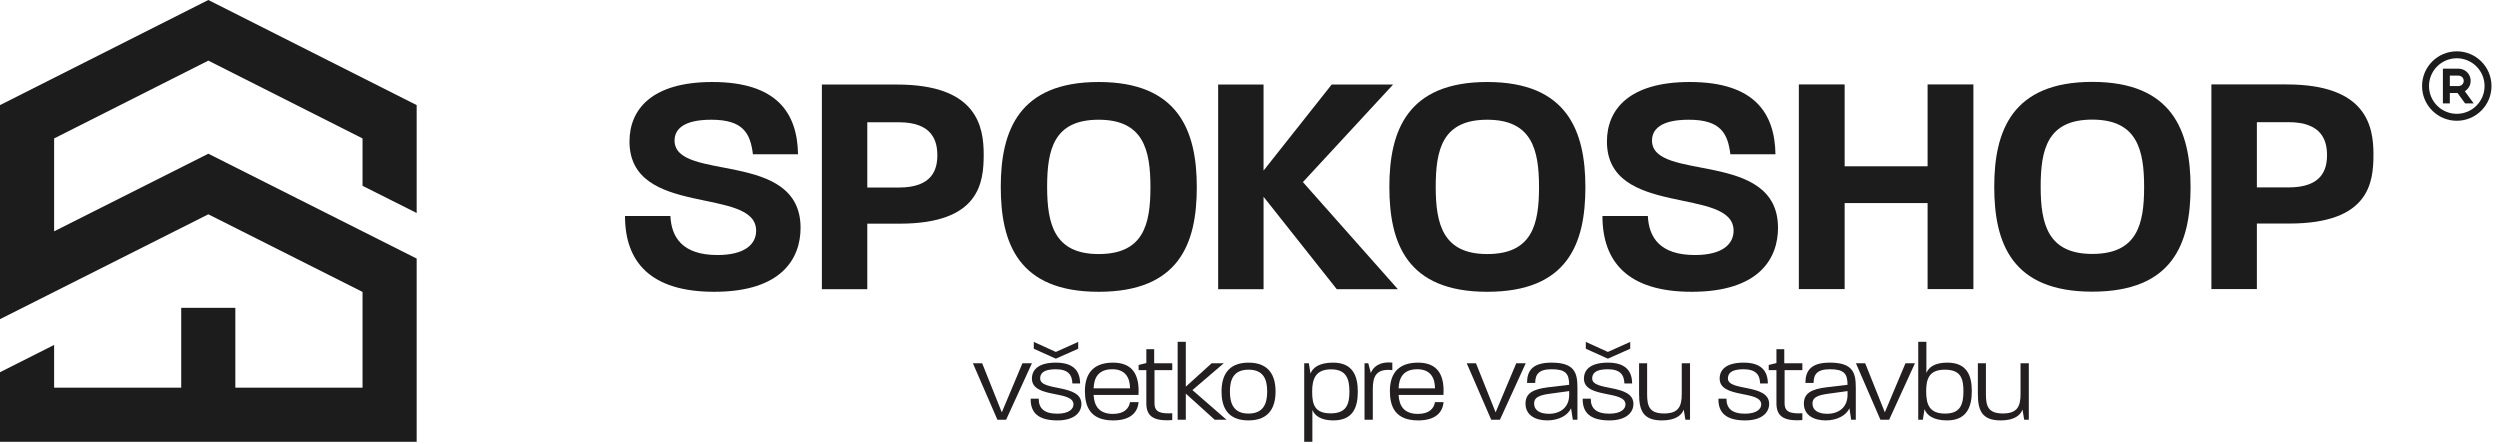
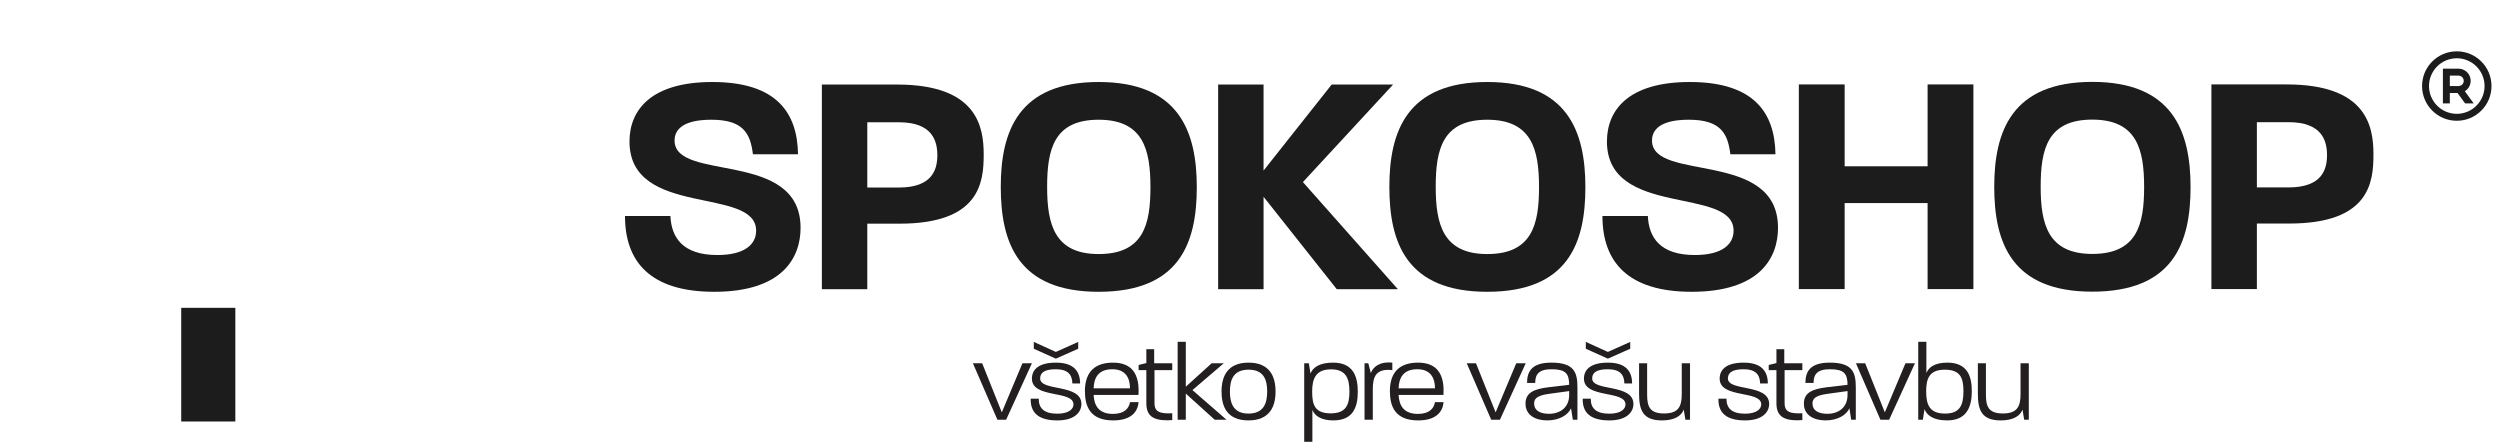
<svg xmlns="http://www.w3.org/2000/svg" width="1200" height="213" viewBox="0 0 1200 213" fill="none">
-   <path fill-rule="evenodd" clip-rule="evenodd" d="M100 0L200 50.451V102.236L174.019 89.192V66.444L100 29.1L25.981 66.444V111.034L100 73.783L200 124.109V212.06H0V178.664L25.981 165.565V186.079H174.019V140.12L100 102.868L0 153.195V50.451L100 0Z" fill="#1C1C1C" />
  <rect x="86.984" y="147.758" width="25.981" height="54.56" fill="#1C1C1C" />
  <path d="M666.891 89.71C666.891 62.843 675.488 39.361 713.863 39.361C752.237 39.361 760.988 62.85 760.988 89.864C760.988 116.877 752.544 140.06 713.863 140.06C675.181 140.06 666.891 116.57 666.891 89.71ZM713.863 121.944C735.357 121.944 738.734 107.819 738.734 89.864C738.734 71.908 735.357 57.469 713.863 57.469C692.369 57.469 689.145 71.748 689.145 89.71C689.145 107.673 692.676 121.944 713.863 121.944Z" fill="#1C1C1C" />
  <path d="M769.172 103.681H790.973C791.433 113.968 796.807 122.412 813.541 122.412C826.745 122.412 832.118 117.192 832.118 110.744C832.118 89.25 771.329 104.756 771.329 67.917C771.329 52.718 781.768 39.361 811.085 39.361C842.244 39.361 851.916 54.406 852.223 74.05H830.576C829.347 64.071 825.97 57.469 810.617 57.469C796.339 57.469 792.961 62.69 792.961 67.449C792.961 87.561 853.444 71.594 853.444 109.355C853.444 123.633 844.846 140.06 811.999 140.06C781.447 140.06 769.172 125.782 769.172 103.681Z" fill="#1C1C1C" />
  <path d="M394.507 40.583H430.579C468.954 40.583 472.178 60.695 472.178 74.198C472.178 87.702 470.182 107.36 431.807 107.36H416.301V138.826H394.5V40.583H394.507ZM431.5 90.012C447.621 90.012 449.923 81.261 449.923 74.505C449.923 67.75 447.621 58.692 431.5 58.692H416.301V90.004H431.5V90.012Z" fill="#1C1C1C" />
  <path d="M480.367 89.71C480.367 62.843 488.965 39.361 527.339 39.361C565.714 39.361 574.465 62.85 574.465 89.864C574.465 116.877 566.021 140.06 527.339 140.06C488.658 140.06 480.367 116.57 480.367 89.71ZM527.339 121.944C548.833 121.944 552.211 107.819 552.211 89.864C552.211 71.908 548.833 57.469 527.339 57.469C505.845 57.469 502.621 71.748 502.621 89.71C502.621 107.673 506.153 121.944 527.339 121.944Z" fill="#1C1C1C" />
  <path d="M584.703 40.583H606.504V81.875L639.205 40.583H668.683L625.395 87.402L670.986 138.826H641.662L606.511 94.464V138.826H584.71V40.583H584.703Z" fill="#1C1C1C" />
  <path d="M300 103.681H321.801C322.262 113.968 327.635 122.412 344.369 122.412C357.573 122.412 362.946 117.192 362.946 110.744C362.946 89.25 302.157 104.756 302.157 67.917C302.157 52.718 312.597 39.361 341.913 39.361C373.072 39.361 382.744 54.406 383.051 74.05H361.404C360.176 64.071 356.798 57.469 341.445 57.469C327.167 57.469 323.789 62.69 323.789 67.449C323.789 87.561 384.272 71.594 384.272 109.355C384.272 123.633 375.674 140.06 342.827 140.06C312.275 140.06 300 125.782 300 103.681Z" fill="#1C1C1C" />
  <path d="M863.445 40.527H885.432V79.82H925.247V40.527H947.234V138.763H925.247V97.474H885.432V138.763H863.445V40.527Z" fill="#1C1C1C" />
  <path d="M957.234 89.652C957.234 62.787 965.845 39.306 1004.28 39.306C1042.71 39.306 1051.47 62.794 1051.47 89.806C1051.47 116.817 1043.01 139.999 1004.28 139.999C965.537 139.999 957.234 116.51 957.234 89.652ZM1004.28 121.884C1025.8 121.884 1029.18 107.76 1029.18 89.799C1029.18 71.837 1025.8 57.414 1004.28 57.414C982.75 57.414 979.521 71.691 979.521 89.652C979.521 107.614 983.058 121.884 1004.28 121.884Z" fill="#1C1C1C" />
  <path d="M1061.48 40.527H1097.6C1136.03 40.527 1139.26 60.637 1139.26 74.147C1139.26 87.656 1137.26 107.299 1098.83 107.299H1083.3V138.763H1061.47V40.527H1061.48ZM1098.52 89.959C1114.67 89.959 1116.97 81.209 1116.97 74.454C1116.97 67.699 1114.67 58.642 1098.52 58.642H1083.3V89.959H1098.52Z" fill="#1C1C1C" />
  <path d="M1179.26 24.634C1188.46 24.634 1195.92 32.096 1195.92 41.301C1195.92 50.506 1188.46 57.968 1179.26 57.968C1170.05 57.968 1162.59 50.506 1162.59 41.301C1162.59 32.096 1170.05 24.634 1179.26 24.634ZM1179.26 27.968C1175.72 27.968 1172.33 29.373 1169.83 31.873C1167.33 34.374 1165.92 37.765 1165.92 41.301C1165.92 44.837 1167.33 48.229 1169.83 50.729C1172.33 53.23 1175.72 54.635 1179.26 54.635C1182.79 54.635 1186.18 53.23 1188.68 50.729C1191.19 48.229 1192.59 44.837 1192.59 41.301C1192.59 37.765 1191.19 34.374 1188.68 31.873C1186.18 29.373 1182.79 27.968 1179.26 27.968ZM1180.09 32.968C1181.36 32.968 1182.6 33.384 1183.61 34.152C1184.63 34.921 1185.36 36.001 1185.71 37.226C1186.05 38.452 1185.98 39.756 1185.52 40.94C1185.05 42.124 1184.21 43.123 1183.12 43.785L1187.37 49.635H1183.25L1179.62 44.635H1175.92V49.635H1172.59V32.968H1180.09ZM1180.09 36.301H1175.92V41.301H1180.09C1180.71 41.301 1181.31 41.07 1181.77 40.652C1182.23 40.235 1182.52 39.661 1182.58 39.043L1182.59 38.801C1182.59 38.138 1182.33 37.502 1181.86 37.033C1181.39 36.565 1180.75 36.301 1180.09 36.301Z" fill="#1C1C1C" />
  <path d="M467 174.381H471.446L480.868 197.933L490.766 174.381H495.318L482.934 201.479H478.753L467 174.381Z" fill="#231F20" />
  <path d="M494.734 191.37H498.597C498.545 195.975 501.191 198.568 507.49 198.568C513.259 198.568 515.27 196.186 515.27 194.122C515.27 187.188 495.318 191.423 495.318 181.739C495.318 177.504 498.388 174.064 506.855 174.064C515.321 174.064 518.444 178.14 518.444 184.068H514.739C514.633 179.833 512.621 177.24 506.746 177.24C500.395 177.24 499.283 179.569 499.283 181.686C499.283 187.985 519.076 184.068 519.076 193.91C519.076 197.774 515.901 201.797 507.538 201.797C498.592 201.797 494.572 198.251 494.731 191.37H494.734ZM496.216 164.113L506.802 168.93L517.544 164.113V167.395L506.802 172.159L496.216 167.395V164.113Z" fill="#231F20" />
  <path d="M520.758 187.77C520.758 180.784 523.51 174.064 534.252 174.064C543.727 174.064 546.53 180.045 546.53 187.559C546.53 188.3 546.53 188.829 546.477 189.57H524.937C525.201 194.916 527.636 198.674 534.2 198.674C539.863 198.674 541.927 195.869 542.404 193.011H546.532C546.109 197.668 542.986 201.797 534.308 201.797C523.248 201.797 520.76 195.075 520.76 187.773L520.758 187.77ZM542.404 186.394C542.404 181.207 540.075 177.237 533.935 177.237C527.054 177.237 525.096 181.525 524.937 186.394H542.401H542.404Z" fill="#231F20" />
  <path d="M550.244 193.54V177.664H546.539V175.176L550.244 174.276V167.607H554.002V174.382H562.683V177.664H554.161V193.54C554.161 196.875 555.643 198.41 560.83 198.41C561.412 198.41 561.995 198.41 562.683 198.357V201.638C561.836 201.691 561.042 201.744 560.301 201.744C553.261 201.744 550.244 199.415 550.244 193.54Z" fill="#231F20" />
  <path d="M565.273 164.06H569.19V185.6L581.573 174.382H587.396L572.366 187.241L588.719 201.477H583.055L569.19 188.935V201.477H565.273V164.06Z" fill="#231F20" />
  <path d="M586.336 187.929C586.336 180.837 589.035 174.064 599.301 174.064C609.567 174.064 612.267 180.839 612.267 187.929C612.267 195.019 609.567 201.794 599.248 201.794C588.93 201.794 586.336 195.072 586.336 187.929ZM599.251 198.515C606.449 198.515 608.249 193.752 608.249 187.929C608.249 182.107 606.502 177.449 599.304 177.449C592.105 177.449 590.359 182.213 590.359 187.929C590.359 193.646 592.105 198.515 599.251 198.515Z" fill="#231F20" />
  <path d="M626.026 174.382H628.249C628.355 175.07 628.672 176.869 629.043 179.304C630.102 176.499 633.172 174.064 639.891 174.064C649.26 174.064 651.745 180.31 651.745 187.982C651.745 195.654 649.363 201.794 639.997 201.794C633.91 201.794 631.052 199.465 629.94 196.766V212.06H626.023V174.379L626.026 174.382ZM638.78 198.409C646.19 198.409 647.725 194.175 647.725 187.982C647.725 181.789 646.19 177.29 638.938 177.29C631.687 177.29 629.834 181.578 629.834 187.982C629.834 194.387 631.158 198.409 638.78 198.409Z" fill="#231F20" />
  <path d="M654.977 174.382H656.776L657.994 179.039C659.052 176.287 662.016 173.429 668.315 174.064V177.663C660.587 176.763 658.946 180.733 658.946 186.608V201.479H654.977V174.382Z" fill="#231F20" />
  <path d="M667.148 187.77C667.148 180.784 669.901 174.064 680.643 174.064C690.118 174.064 692.92 180.045 692.92 187.559C692.92 188.3 692.92 188.829 692.867 189.57H671.327C671.592 194.916 674.027 198.674 680.59 198.674C686.254 198.674 688.318 195.869 688.794 193.011H692.923C692.499 197.668 689.377 201.797 680.699 201.797C669.639 201.797 667.151 195.075 667.151 187.773L667.148 187.77ZM688.794 186.394C688.794 181.207 686.465 177.237 680.326 177.237C673.445 177.237 671.486 181.525 671.327 186.394H688.792H688.794Z" fill="#231F20" />
  <path d="M704.031 174.381H708.477L717.899 197.933L727.797 174.381H732.349L719.966 201.479H715.784L704.036 174.381H704.031Z" fill="#231F20" />
  <path d="M732.245 193.751C732.245 188.829 735.685 186.765 743.36 185.865L753.205 184.7C753.152 179.354 751.564 177.237 744.736 177.237C738.543 177.237 736.903 179.778 736.903 183.801H732.986C732.986 178.19 735.368 174.061 744.681 174.061C755.582 174.061 757.17 178.719 757.17 185.915V201.474H754.947L754.1 195.969C752.618 199.304 748.33 201.792 742.669 201.792C737.008 201.792 732.242 199.304 732.242 193.746L732.245 193.751ZM743.516 198.621C748.915 198.621 753.202 195.551 753.202 189.57V187.717L743.94 188.988C738.382 189.729 736.371 190.946 736.371 193.698C736.371 196.927 739.07 198.621 743.516 198.621Z" fill="#231F20" />
  <path d="M759.702 191.37H763.566C763.513 195.975 766.16 198.568 772.458 198.568C778.228 198.568 780.239 196.186 780.239 194.122C780.239 187.188 760.287 191.423 760.287 181.739C760.287 177.504 763.357 174.064 771.823 174.064C780.29 174.064 783.413 178.14 783.413 184.068H779.707C779.602 179.833 777.59 177.24 771.715 177.24C765.363 177.24 764.252 179.569 764.252 181.686C764.252 187.985 784.045 184.068 784.045 193.91C784.045 197.774 780.869 201.797 772.506 201.797C763.561 201.797 759.541 198.251 759.7 191.37H759.702ZM761.184 164.113L771.77 168.93L782.513 164.113V167.395L771.77 172.159L761.184 167.395V164.113Z" fill="#231F20" />
  <path d="M786.758 188.988V174.381H790.622V189.305C790.622 195.128 791.839 198.462 798.773 198.462C805.707 198.462 807.242 195.075 807.242 189.094V174.381H811.212V201.479H808.988L808.194 196.61C807.136 199.362 804.225 201.797 797.714 201.797C788.504 201.797 786.76 196.768 786.76 188.99L786.758 188.988Z" fill="#231F20" />
  <path d="M824.851 191.37H828.715C828.662 195.975 831.308 198.568 837.607 198.568C843.376 198.568 845.388 196.186 845.388 194.122C845.388 187.188 825.436 191.423 825.436 181.739C825.436 177.505 828.505 174.064 836.972 174.064C845.438 174.064 848.561 178.14 848.561 184.068H844.856C844.75 179.833 842.739 177.24 836.863 177.24C830.512 177.24 829.4 179.569 829.4 181.686C829.4 187.985 849.194 184.068 849.194 193.91C849.194 197.774 846.018 201.797 837.655 201.797C828.71 201.797 824.689 198.251 824.848 191.37H824.851Z" fill="#231F20" />
  <path d="M852.689 193.54V177.664H848.984V175.176L852.689 174.276V167.607H856.448V174.382H865.128V177.664H856.606V193.54C856.606 196.875 858.088 198.41 863.275 198.41C863.858 198.41 864.44 198.41 865.128 198.357V201.638C864.281 201.691 863.487 201.744 862.746 201.744C855.706 201.744 852.689 199.415 852.689 193.54Z" fill="#231F20" />
  <path d="M865.862 193.751C865.862 188.829 869.302 186.765 876.977 185.865L886.822 184.7C886.769 179.354 885.181 177.237 878.353 177.237C872.161 177.237 870.52 179.778 870.52 183.801H866.603C866.603 178.19 868.985 174.061 878.298 174.061C889.199 174.061 890.787 178.719 890.787 185.915V201.474H888.564L887.717 195.969C886.235 199.304 881.948 201.792 876.287 201.792C870.626 201.792 865.859 199.304 865.859 193.746L865.862 193.751ZM877.133 198.621C882.532 198.621 886.82 195.551 886.82 189.57V187.717L877.557 188.988C871.999 189.729 869.988 190.946 869.988 193.698C869.988 196.927 872.687 198.621 877.133 198.621Z" fill="#231F20" />
  <path d="M890.852 174.381H895.298L904.719 197.933L914.617 174.381H919.169L906.786 201.479H902.605L890.857 174.381H890.852Z" fill="#231F20" />
  <path d="M923.767 196.398L922.973 201.479H920.75V164.063H924.667V179.039C925.778 176.287 928.637 174.064 934.724 174.064C944.092 174.064 946.471 180.204 946.471 187.77C946.471 195.337 943.984 201.794 934.618 201.794C927.896 201.794 924.826 199.254 923.77 196.395L923.767 196.398ZM933.665 198.515C940.916 198.515 942.451 194.228 942.451 187.773C942.451 181.318 940.916 177.451 933.506 177.451C926.096 177.451 924.561 181.686 924.561 187.773C924.561 194.283 926.149 198.515 933.665 198.515Z" fill="#231F20" />
  <path d="M949.375 188.988V174.381H953.239V189.305C953.239 195.128 954.456 198.462 961.39 198.462C968.324 198.462 969.859 195.075 969.859 189.094V174.381H973.829V201.479H971.606L970.812 196.61C969.753 199.362 966.842 201.797 960.332 201.797C951.122 201.797 949.378 196.768 949.378 188.99L949.375 188.988Z" fill="#231F20" />
</svg>